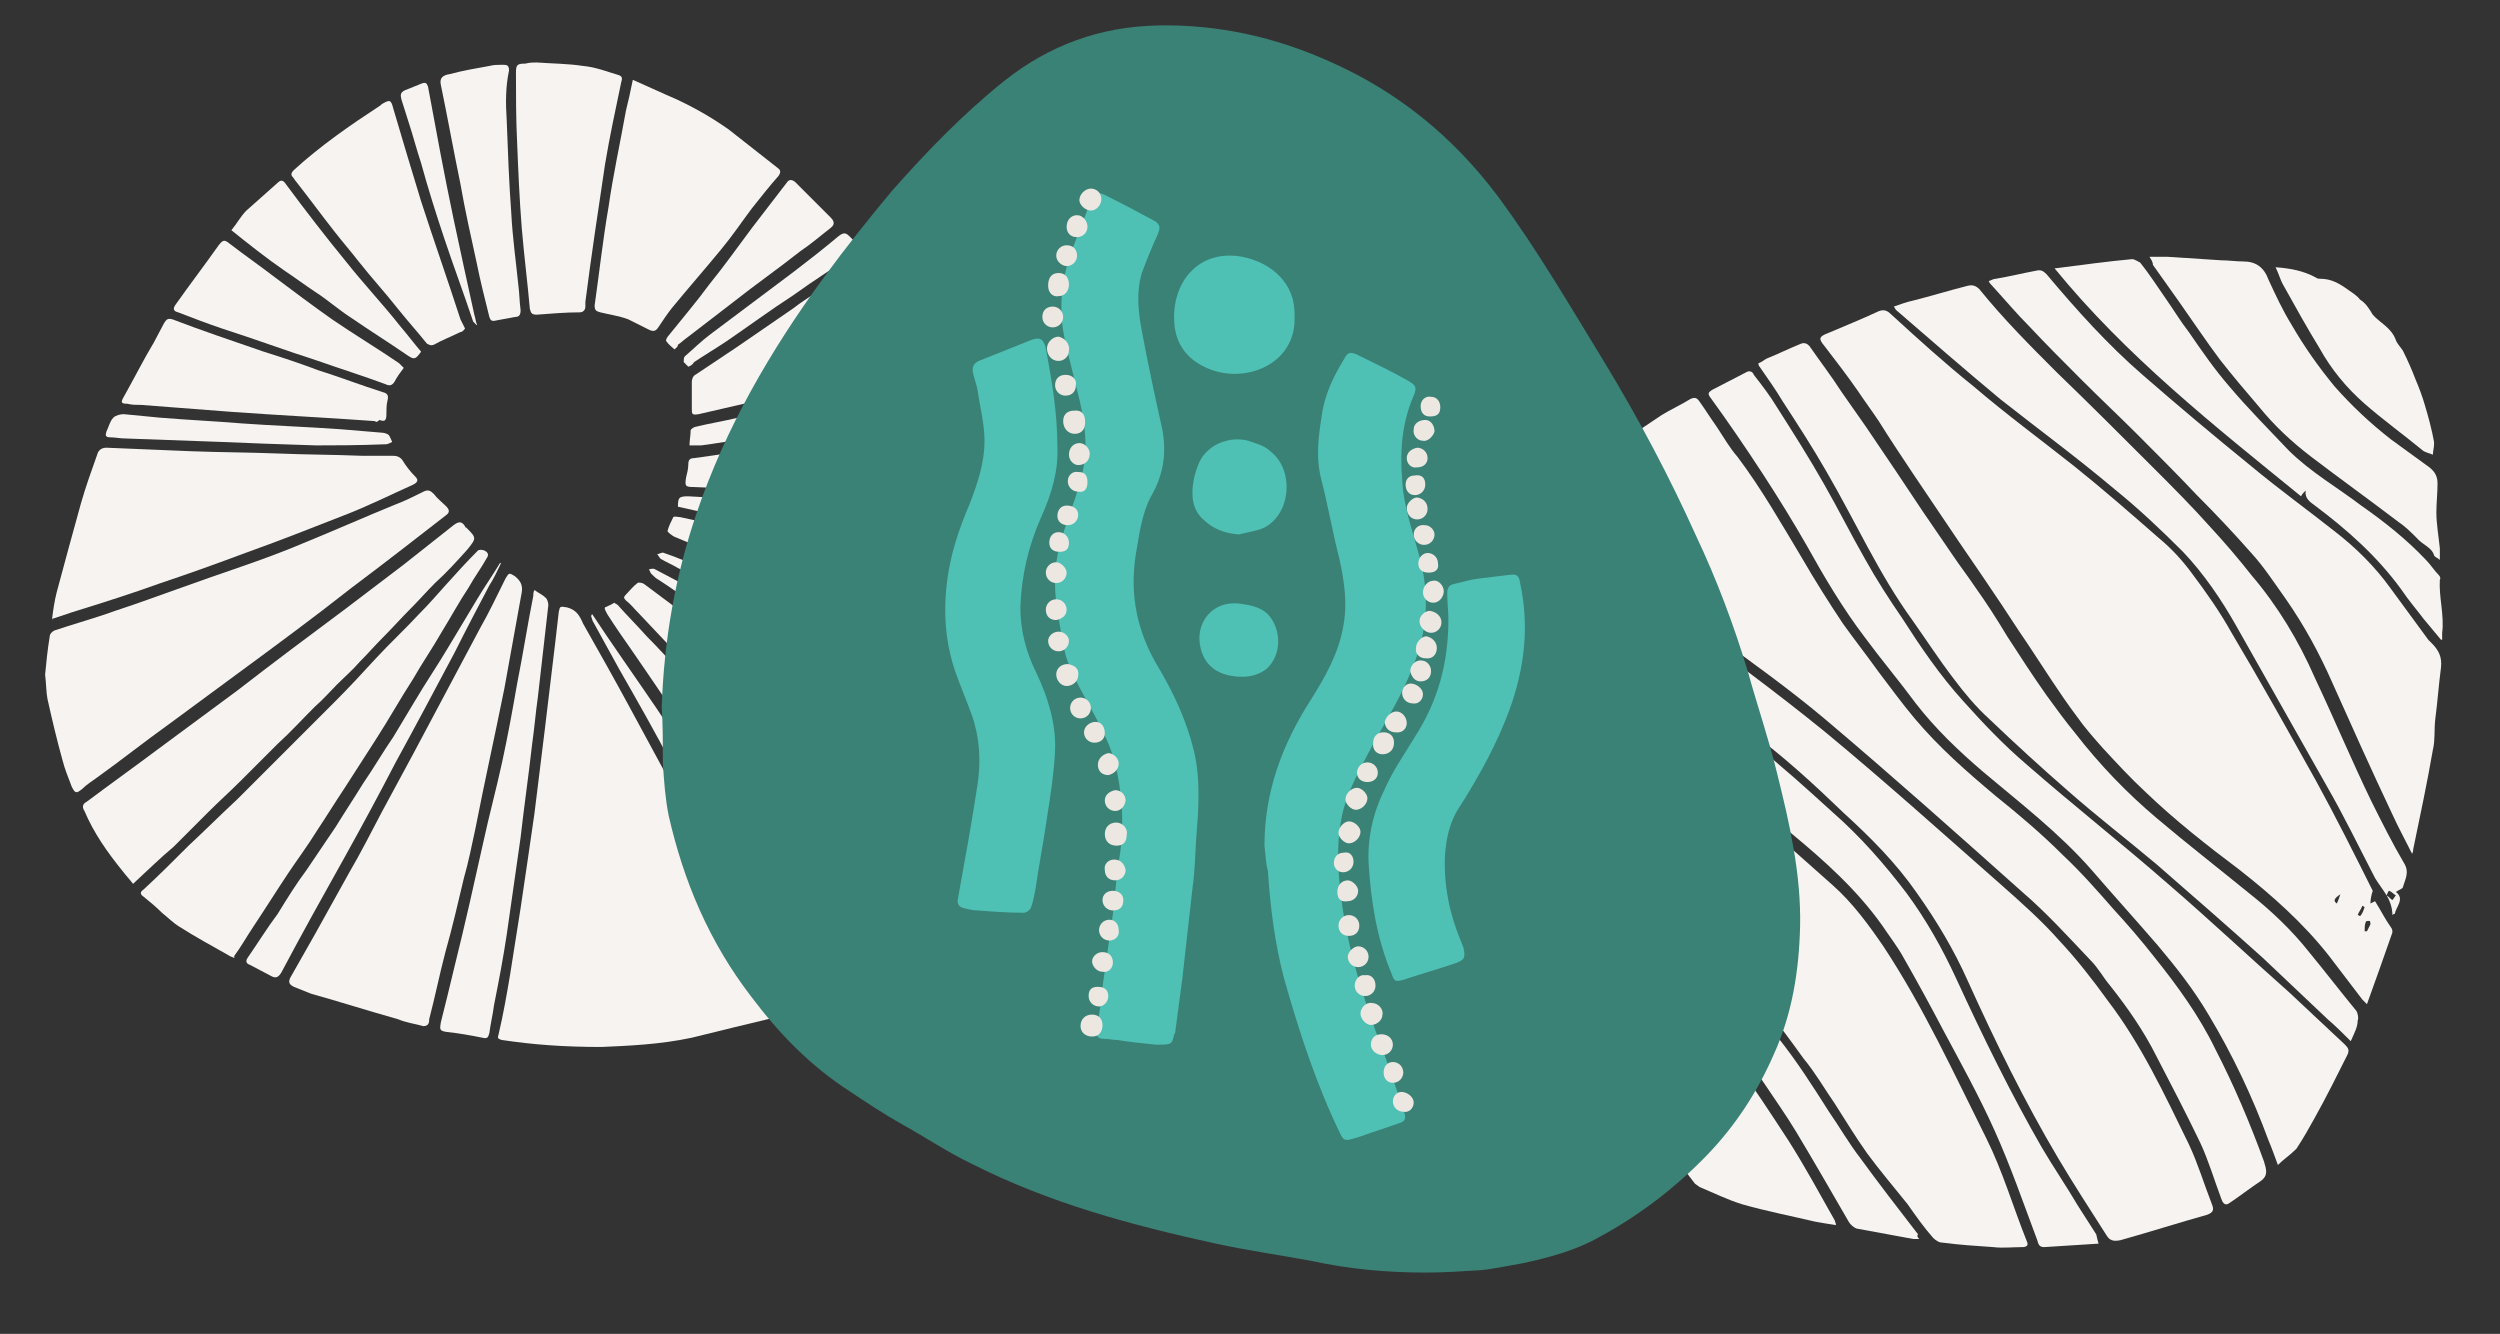
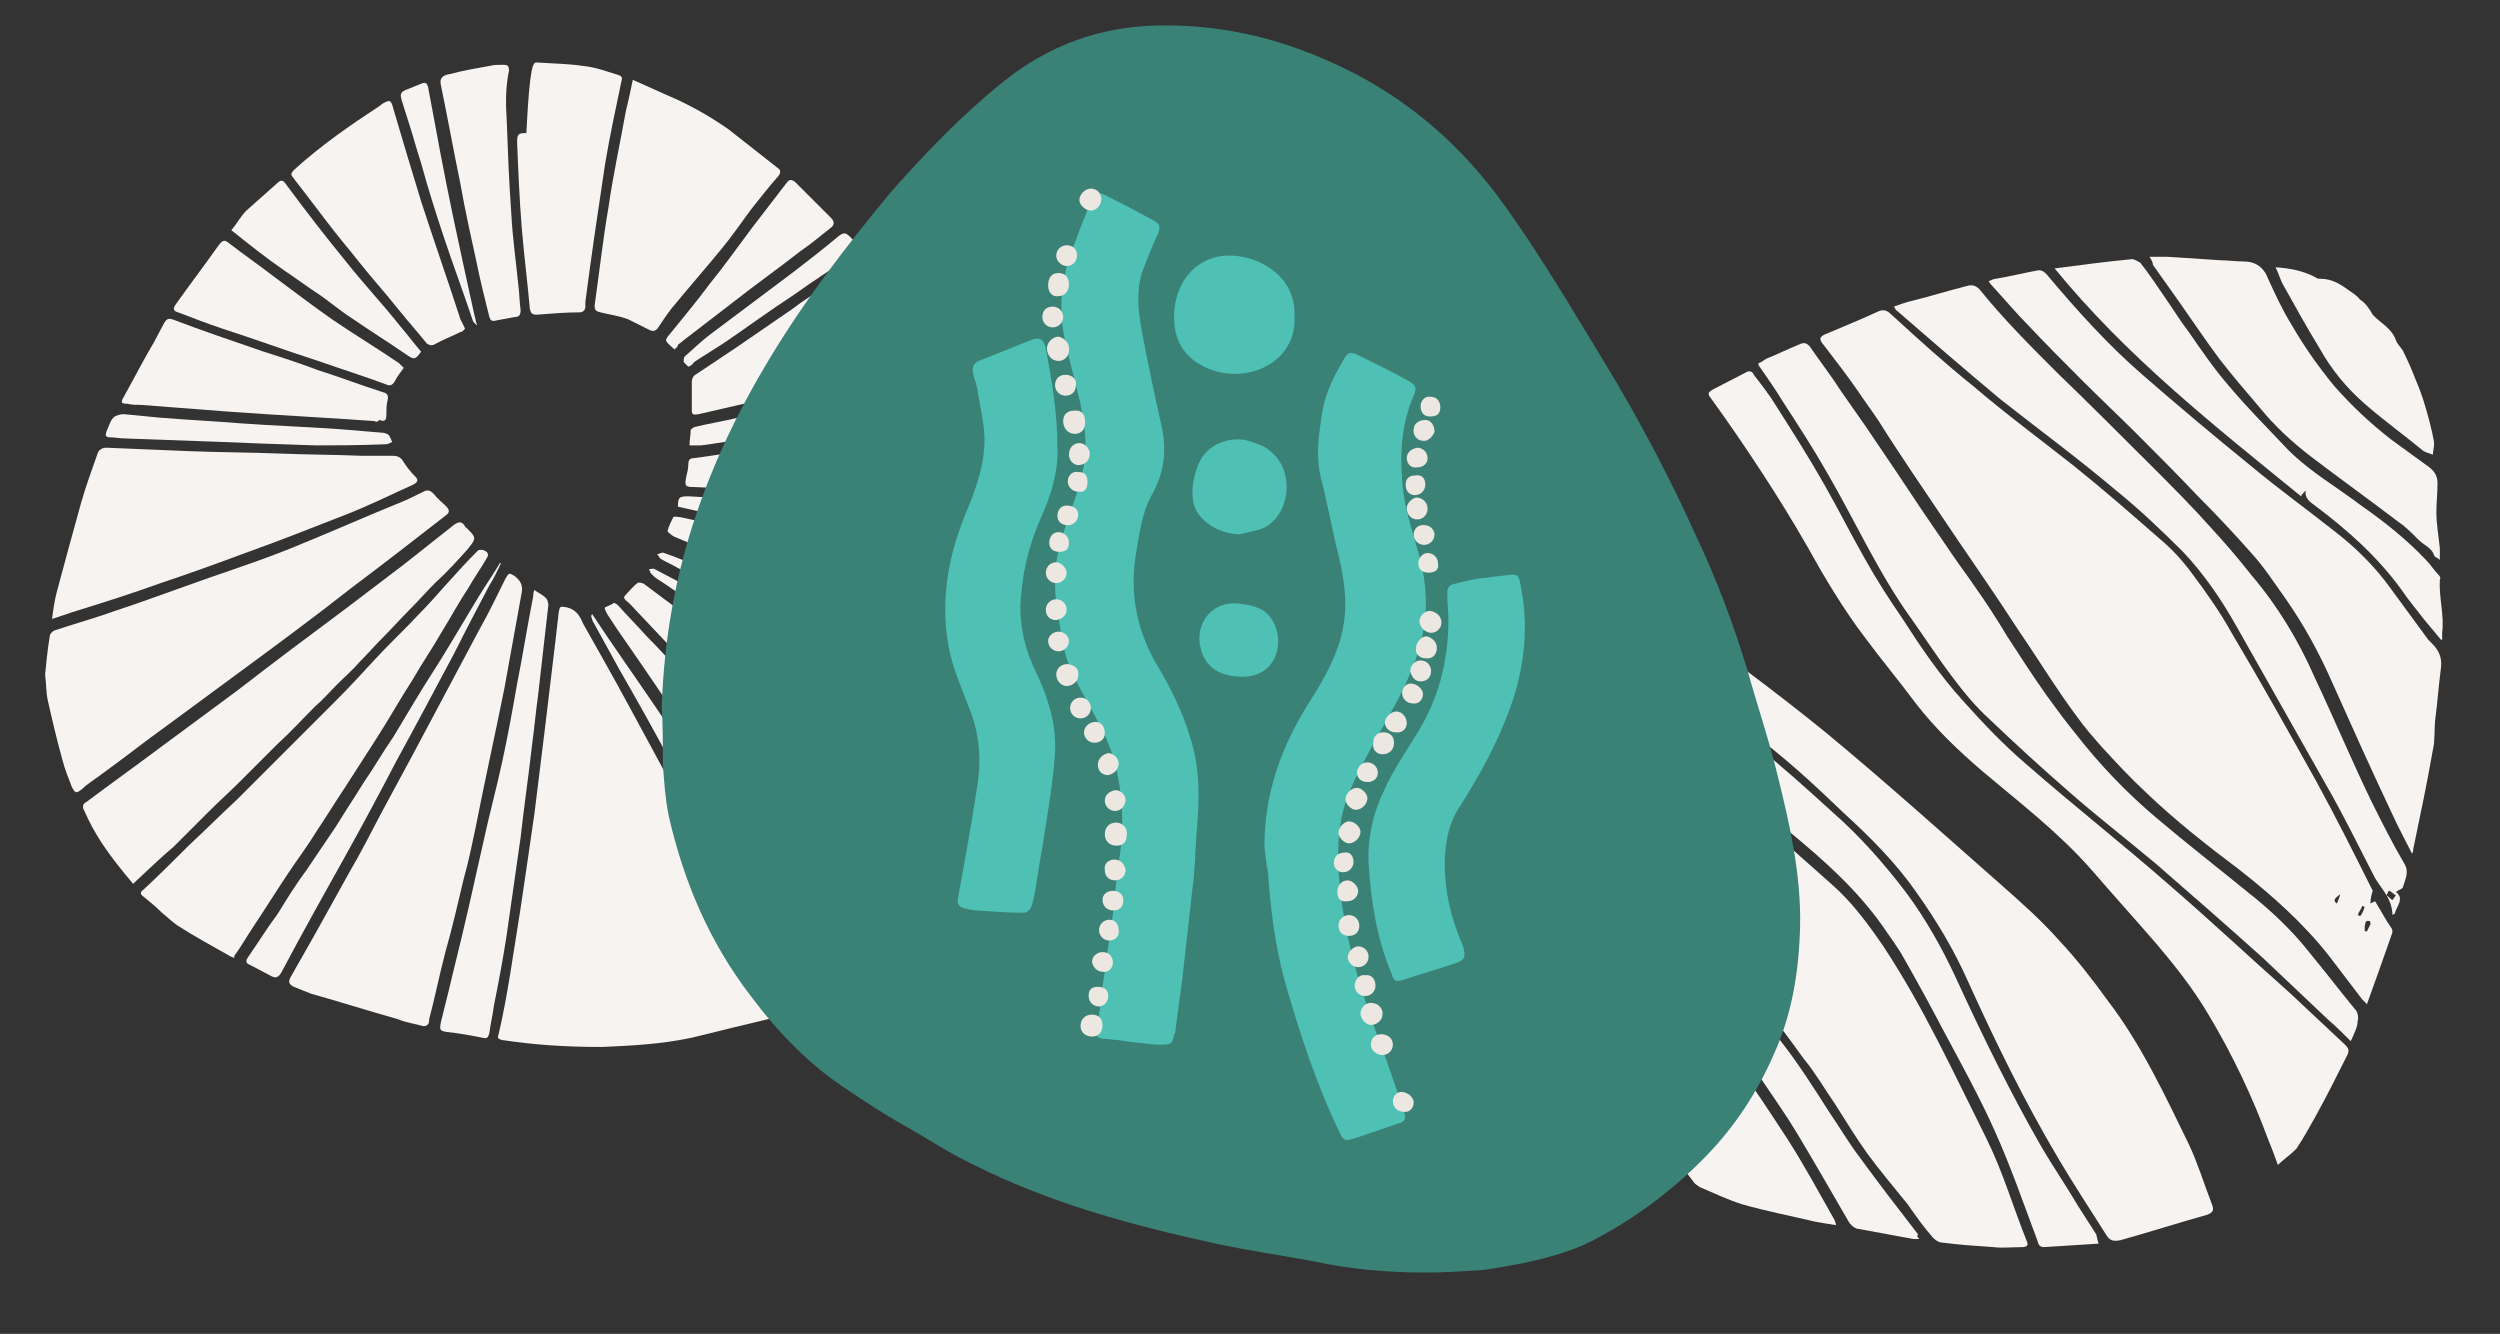
<svg xmlns="http://www.w3.org/2000/svg" version="1.1" id="Layer_1" x="0px" y="0px" viewBox="0 0 216.1 115.3" style="enable-background:new 0 0 216.1 115.3;" xml:space="preserve">
  <rect x="0" y="0" width="216.1" height="115.3" fill="#333333" stroke="none" />
  <style type="text/css">
	.st0{fill:#F6F3F0;}
	.st1{fill:#3A8176;}
	.st2{fill:#4EC0B4;}
	.st3{fill:#ECE7E0;}
</style>
  <g>
    <path class="st0" d="M204.9,78.1c0,0,0.2-0.1,0.4-0.2c0.5,0.8,0.9,1.6,1.4,2.3c0.1,0.1,0.1,0.3,0.1,0.4c-0.7,2-1.4,4-2.2,6.2   c-0.2-0.2-0.3-0.3-0.4-0.4c-1-1.3-1.9-2.5-2.9-3.8c-2.2-2.8-4.9-5.2-7.7-7.4c-2.8-2.1-5.6-4.3-8.1-6.7c-1.3-1.2-2.5-2.5-3.7-3.8   c-0.8-0.9-1.6-1.8-2.3-2.8c-1.5-2-2.8-4.1-4.2-6.2c-1.1-1.6-2.1-3.2-3.2-4.8c-1.2-1.8-2.4-3.5-3.6-5.3c-1-1.5-2.1-3.1-3.1-4.6   c-1-1.5-2-3-3-4.6c-0.6-0.9-1.2-1.7-1.8-2.6c-0.9-1.3-1.9-2.6-2.9-3.9c-0.5-0.6-0.5-0.8,0.3-1.1c1.4-0.6,2.9-1.2,4.4-1.9   c0.5-0.2,0.8,0,1.1,0.3c2.3,2.1,4.6,4.2,7.1,6.2c2.8,2.4,5.8,4.6,8.7,6.9c2.5,2,4.9,4.1,7.3,6.2c1.1,0.9,2.1,2,2.9,3.1   c1.2,1.6,2.4,3.3,3.4,5.1c2.5,4.2,4.9,8.5,7.3,12.8c1.7,3.1,3.3,6.3,4.9,9.5C205,77.3,204.9,77.7,204.9,78.1z M204.4,80.5   c0.1,0,0.1,0,0.2,0c0.1-0.2,0.2-0.4,0.3-0.6c0-0.1,0-0.3-0.1-0.3c-0.1,0-0.3,0-0.3,0.1C204.4,79.9,204.4,80.2,204.4,80.5z    M204.4,78.4c-0.1,0-0.1-0.1-0.2-0.1c-0.1,0.3-0.3,0.5-0.4,0.8c0.1,0,0.2,0.1,0.2,0.1C204.2,79,204.3,78.7,204.4,78.4z M202.3,77.3   c-0.6,0.4-0.6,0.6-0.3,0.8C202.1,77.9,202.2,77.6,202.3,77.3z" />
    <path class="st0" d="M164.9,104.1c-1.2-1.5-2.4-2.9-3.5-4.4c-1-1.4-1.9-2.9-2.8-4.3c-0.9-1.3-1.7-2.7-2.7-3.9   c-1.3-1.8-2.6-3.6-4-5.2c-1.6-1.9-3.3-3.7-4.9-5.5c-3.2-3.6-6.9-6.8-10.4-10.1c-1.7-1.6-3.3-3.3-4.7-5.2c-1.2-1.7-2.4-3.4-3.6-5.1   c-1.1-1.6-2.1-3.1-3.2-4.7c-0.3-0.4-0.6-0.8-0.9-1.3c-0.1-0.2-0.1-0.4-0.1-0.6c0.5-0.8,1-1.7,1.5-2.5c0.2-0.3,0.4-0.3,0.7-0.1   c2.5,1.9,4.9,3.8,7.5,5.6c5,3.4,9.9,6.9,14.5,10.8c3.4,2.9,6.7,5.9,10.1,8.9c1.7,1.5,3.1,3.4,4.4,5.3c3.5,5.3,6.1,11,8.9,16.6   c1.4,2.8,2.3,5.9,3.5,8.9c0.2,0.4-0.1,0.5-0.4,0.5c-0.8,0-1.7,0.1-2.5,0c-1.5-0.1-3-0.2-4.5-0.4c-0.2,0-0.5-0.2-0.7-0.4   C166.3,106.1,165.6,105.1,164.9,104.1C164.8,104.1,164.8,104.1,164.9,104.1z" />
-     <path class="st0" d="M134.5,42c3-2,6.1-4.1,9.1-6.1c0.8-0.5,1.7-0.9,2.5-1.4c0.4-0.2,0.6-0.1,0.8,0.2c0.5,0.7,1,1.5,1.5,2.2   c0.6,0.9,1.1,1.8,1.8,2.6c2.1,2.8,3.8,5.8,5.6,8.8c1.1,1.9,2.3,3.8,3.5,5.6c1,1.4,2.1,2.8,3.1,4.2c1,1.3,2,2.7,3.1,4   c2.1,2.5,4.5,4.6,7,6.7c2,1.6,4,3.3,5.8,5.1c1.6,1.5,3,3.1,4.4,4.7c1.2,1.3,2.4,2.7,3.5,4.1c2,2.5,3.9,5.1,5.3,8   c1.6,3.1,3,6.4,4.2,9.7c0.2,0.7,0.4,1.2-0.3,1.7c-0.9,0.6-1.8,1.3-2.7,1.9c-0.4,0.3-0.6-0.1-0.7-0.4c-0.6-1.6-1.1-3.3-1.8-4.8   c-1.2-2.5-2.5-5-3.8-7.5c-1.1-2.2-2.5-4.2-4-6.1c-0.6-0.7-1-1.5-1.7-2.2c-1.9-2-3.8-4.1-5.9-5.9c-5.6-5-11.2-10-17-14.9   c-3.2-2.7-6.6-5.1-10-7.6c-4.5-3.3-9-6.4-13.5-9.7c-0.4-0.3-0.8-0.6-1.2-1c-0.2-0.2-0.3-0.4,0-0.6c0.5-0.4,0.9-0.8,1.3-1.2   C134.6,42.1,134.5,42,134.5,42z" />
    <path class="st0" d="M128.2,47.8c0.6-0.7,1.2-1.3,1.8-1.8c0.6-0.5,1.2-1,1.8-1.4c0.3-0.2,0.5-0.3,0.8,0c3.7,3.2,7.9,5.7,11.9,8.6   c4.5,3.3,9,6.6,13.3,10.1c5.2,4.3,10.2,8.8,15.2,13.2c1.7,1.5,3.5,3.1,5,4.8c1.5,1.6,2.9,3.4,4.2,5.2c2.9,3.8,4.9,8.1,7,12.4   c0.8,1.7,1.3,3.4,2,5.2c0.2,0.5,0.1,0.7-0.4,0.9c-2.5,0.7-5,1.5-7.5,2.2c-0.5,0.1-0.9,0.1-1.2-0.4c-1.4-2.2-2.9-4.5-4.2-6.7   c-2.9-4.9-5.4-10-7.8-15.3c-1.2-2.7-2.7-5.2-4.4-7.6c-1.8-2.6-4-4.8-6.3-6.9c-2.6-2.5-5.3-5-8.2-7.1c-3-2.2-6-4.3-9.1-6.4   c-3.5-2.3-7-4.6-10.5-6.8C130.5,49.1,129.4,48.5,128.2,47.8z" />
    <path class="st0" d="M196.9,100.7c-0.3-0.8-0.5-1.4-0.8-2.1c-1.4-3.8-3.1-7.4-5.2-10.9c-1.3-2.2-2.8-4.1-4.4-6   c-1.9-2.2-3.8-4.3-5.7-6.5c-2.8-3.2-6.2-5.8-9.4-8.5c-2.1-1.8-4.1-3.7-5.8-5.9c-1.4-1.9-3-3.8-4.4-5.7c-1.9-2.5-3.5-5.2-5-7.9   c-1.2-2.1-2.5-4.2-3.8-6.2c-1.5-2.3-3-4.5-4.6-6.7c-0.2-0.3-0.1-0.4,0.2-0.6c1-0.5,1.9-1,2.9-1.5c0.3-0.2,0.6-0.1,0.7,0.2   c0.7,0.9,1.4,1.8,2,2.8c1.4,2.2,2.8,4.4,4.1,6.7c1.2,2.1,2.3,4.3,3.5,6.4c1,1.8,2.1,3.5,3.2,5.1c1.6,2.5,3.3,5,5.3,7.2   c1.7,1.9,3.5,3.8,5.5,5.5c4,3.5,8.2,6.8,12.2,10.3c3.6,3.1,7,6.3,10.5,9.4c1.6,1.5,3.2,3,4.8,4.5c0.3,0.3,0.4,0.5,0.2,0.9   c-0.9,1.8-1.8,3.6-2.8,5.4c-0.5,0.9-1,1.8-1.6,2.7C197.9,99.9,197.4,100.2,196.9,100.7z" />
    <path class="st0" d="M208.5,73.8c-0.6-1.2-1.2-2.3-1.7-3.4c-1.8-3.8-3.5-7.6-5.2-11.4c-1.1-2.5-2.4-4.9-4-7.2c-1-1.4-1.9-2.8-3-4   c-1.5-1.7-3.1-3.4-4.7-5c-1.7-1.8-3.5-3.6-5.2-5.3c-1.5-1.5-3.1-3-4.7-4.6c-1.6-1.6-3.1-3.1-4.6-4.7c-1.1-1.1-2.1-2.3-3.2-3.5   c-0.1-0.1-0.2-0.2-0.3-0.4c0.3-0.1,0.4-0.2,0.6-0.2c1.2-0.2,2.4-0.5,3.5-0.7c0.4-0.1,0.6,0,0.9,0.3c2.6,3.1,5.3,6.1,8.3,8.7   c3.1,2.7,6.2,5.3,9.4,7.9c2.4,2,4.9,3.8,7.3,5.7c1.8,1.4,3.4,3,4.7,4.8c1.1,1.5,2.2,3,3.3,4.5c0.1,0.1,0.2,0.2,0.3,0.3   c0.6,0.6,0.9,1.2,0.8,2.1c-0.2,1.5-0.3,3-0.5,4.5c-0.1,0.9,0,1.8-0.2,2.6c-0.5,2.9-1.1,5.7-1.7,8.6   C208.6,73.5,208.6,73.6,208.5,73.8z" />
    <path class="st0" d="M203.2,90c-0.7-0.7-1.3-1.3-2-1.9c-1.9-1.8-3.7-3.5-5.6-5.3c-3-2.7-6.1-5.4-9.2-8.1c-2.5-2.1-5.1-4.1-7.6-6.3   c-2.3-2-4.6-4.1-6.9-6.3c-1.1-1-2.1-2.2-3-3.4c-1.3-1.7-2.4-3.4-3.6-5.1c-2.9-4-4.9-8.5-7.4-12.8c-1.2-2.1-2.5-4.1-3.8-6.1   c-0.6-1-1.3-2-2-3c-0.1-0.1-0.1-0.2-0.1-0.3c0.3-0.1,0.5-0.3,0.7-0.4c1-0.4,2-0.9,3-1.3c0.3-0.1,0.5,0,0.7,0.2   c0.9,1.3,1.9,2.6,2.8,4c0.7,1,1.4,2,2.1,3c0.8,1.2,1.7,2.5,2.5,3.7c0.8,1.2,1.6,2.4,2.4,3.6c0.9,1.3,1.7,2.5,2.6,3.8   c0.6,0.9,1.3,1.8,1.9,2.7c1,1.4,1.9,2.8,2.8,4.3c1.1,1.7,2.2,3.4,3.4,5.1c0.8,1.1,1.6,2.2,2.5,3.3c2.1,2.7,4.4,5.1,7,7.3   c2.6,2.2,5.3,4.3,8,6.5c1.9,1.5,3.7,3.2,5.2,5.1c1.4,1.7,2.7,3.4,4.1,5.1c0.1,0.2,0.2,0.6,0.1,0.8C203.8,88.8,203.5,89.3,203.2,90z   " />
    <path class="st0" d="M120.7,65.7c0.8,0.6,1.5,1.1,2.3,1.7c2.5,1.9,5.1,3.8,7.5,5.7c2.9,2.3,5.8,4.5,8.6,6.9   c1.7,1.5,3.3,3.1,4.8,4.7c2.2,2.2,4.2,4.6,6.1,7.1c1.6,2.2,3.1,4.5,4.6,6.8c1.4,2.2,2.7,4.6,4,6.9c0,0.1,0.1,0.2,0.1,0.4   c-0.7-0.1-1.2-0.2-1.8-0.3c-2.1-0.5-4.2-0.9-6.3-1.5c-1.3-0.4-2.5-1-3.7-1.5c-0.1-0.1-0.3-0.2-0.4-0.3c-0.9-1.2-1.9-2.4-2.8-3.6   c-0.5-0.7-1-1.3-1.5-2.1c-1.4-2.2-2.9-4.5-4.3-6.7c-1.3-2.1-2.6-4.2-3.9-6.2c-1.4-2.2-3.2-3.9-5.1-5.6c-2.5-2.3-5.1-4.5-7.7-6.7   c-0.2-0.1-0.4-0.4-0.4-0.6c-0.1-1.5-0.2-3.1-0.2-4.6C120.6,66,120.7,65.9,120.7,65.7z" />
    <path class="st0" d="M165.9,107.1c-0.2,0-0.4,0-0.5,0c-1.6-0.3-3.3-0.6-4.9-0.9c-0.3-0.1-0.6-0.4-0.7-0.6c-1.5-2.6-3-5.2-4.5-7.7   c-0.9-1.5-1.9-2.9-2.9-4.4c-0.8-1.2-1.7-2.4-2.6-3.5c-1.1-1.4-2.2-2.7-3.4-4c-0.8-0.9-1.5-1.7-2.3-2.5c-2.1-2-4.1-4.1-6.3-5.9   c-4.7-3.8-9.5-7.4-14.3-11.1c-0.8-0.6-1.5-1.2-2.3-1.7c-0.3-0.2-0.4-0.4-0.4-0.8c0.1-2.2,0.6-4.3,1.5-6.4c0.4-0.9,0.8-1.8,1.3-2.8   c0.4,0.6,0.8,1.1,1.1,1.6c1.1,1.6,2.1,3.2,3.2,4.7c1.4,2,2.8,4,4.3,5.9c0.8,1,1.6,2,2.6,2.8c2.9,2.8,5.9,5.6,8.9,8.5   c1.5,1.5,3,3.1,4.4,4.7c1.9,2.2,3.8,4.4,5.6,6.7c1.6,2,3,4.2,4.4,6.4c0.9,1.3,1.7,2.7,2.7,4c1.6,2.2,3.3,4.4,5,6.6   C165.7,106.8,165.7,106.9,165.9,107.1z" />
    <path class="st0" d="M206.3,77.4c-0.3-0.5-0.7-1-1-1.5c-1.4-2.7-2.7-5.4-4.2-8c-2.6-4.6-5.2-9.2-7.8-13.8c-1.3-2.3-2.8-4.5-4.6-6.4   c-1.9-1.9-3.8-3.7-5.9-5.4c-3.2-2.7-6.6-5.2-9.9-7.8c-3-2.5-6-5.1-9-7.7c-0.1-0.1-0.1-0.2-0.2-0.3c0.6-0.2,1.1-0.4,1.6-0.5   c1.6-0.4,3.2-0.9,4.8-1.3c0.4-0.1,0.7,0,1,0.3c2.1,2.6,4.4,4.9,6.7,7.2c2.8,2.7,5.6,5.5,8.3,8.2c1.7,1.7,3.4,3.4,5,5.2   c1.2,1.3,2.4,2.7,3.5,4.1c2.3,2.7,4.1,5.7,5.5,8.9c1.7,3.6,3.2,7.2,4.9,10.7c0.9,1.8,1.8,3.6,2.8,5.3c0.5,0.8,0.1,1.4-0.1,2.1   c0,0.1-0.3,0.2-0.6,0.4c0.8,0.6,0,1.3-0.1,1.9c-0.1,0-0.1,0-0.2,0.1C206.8,78.5,206.6,77.9,206.3,77.4c0.2,0.1,0.3,0.3,0.5,0.4   c0.1-0.1,0.2-0.3,0.3-0.4c-0.2-0.1-0.3-0.3-0.6-0.4C206.4,77.1,206.4,77.2,206.3,77.4z" />
    <path class="st0" d="M181.4,107.5c-1.6,0.1-3.2,0.2-4.7,0.3c-0.4,0-0.5-0.2-0.6-0.6c-1.2-3.2-2.3-6.4-3.7-9.5   c-1.3-2.9-2.9-5.8-4.4-8.6c-1.1-2.1-2.3-4.3-3.5-6.4c-0.5-0.9-1.2-1.8-1.8-2.7c-2.2-3.1-5-5.6-7.9-8c-2.7-2.4-5.5-4.8-8.3-7.1   c-3.3-2.7-6.7-5.2-10.2-7.6c-3.2-2.1-6.4-4.3-9.3-6.8c-0.6-0.5-0.6-0.5-0.1-1.1c0.8-1,0.9-1.1,2-0.4c5.2,3.4,10.4,6.8,15.5,10.2   c2.5,1.6,4.9,3.3,7.2,5.1c2.4,1.9,4.6,3.9,6.8,5.9c2.4,2.1,4.5,4.5,6.4,7c1.7,2.3,3.1,4.8,4.3,7.4c2.3,5,4.7,9.9,7.4,14.6   c1,1.7,2.1,3.3,3.1,5c0.5,0.8,1.1,1.7,1.6,2.5C181.3,107.1,181.3,107.2,181.4,107.5z" />
    <path class="st0" d="M185.8,22.2c0.7,0,1.1,0,1.6,0c1.5,0.1,3.1,0.2,4.6,0.3c0.6,0,1.3,0.1,1.9,0.1c1.1,0,1.8,0.5,2.2,1.6   c0.6,1.3,1.2,2.6,2,3.9c1.1,1.9,2.3,3.6,3.7,5.3c1.5,1.7,3.1,3.2,4.9,4.6c1.1,0.8,2.2,1.6,3.3,2.4c0.5,0.4,0.7,0.8,0.7,1.4   c0,0.8-0.1,1.7-0.1,2.5c0,1,0.2,2.1,0.3,3.1c0,0.3,0,0.6,0,1c-0.2-0.2-0.4-0.2-0.5-0.4c-0.2-0.7-1-0.9-1.5-1.5   c-0.5-0.5-1-1-1.6-1.4c-2.5-1.9-5-3.7-7.5-5.6c-1.7-1.3-3.2-2.7-4.5-4.3c-1.2-1.4-2.3-2.7-3.4-4.1c-1.2-1.6-2.4-3.4-3.6-5.1   c-0.7-1-1.5-2.1-2.2-3.1C186.1,22.7,186,22.5,185.8,22.2z" />
    <path class="st0" d="M177.6,23.2c2.4-0.3,4.5-0.6,6.7-0.8c0.2,0,0.5,0.2,0.7,0.3c0.8,1,1.5,2.1,2.2,3.1c0.7,1,1.3,2,2,2.9   c1.1,1.6,2.2,3.2,3.5,4.7c1.6,1.9,3.4,3.7,5.1,5.5c1.9,1.9,4.2,3.2,6.3,4.8c2,1.4,3.9,2.9,5.6,4.7c0.4,0.4,0.7,0.9,1.1,1.3   c0.1,0.1,0.2,0.3,0.1,0.4c-0.1,1.5,0.4,3.1,0.2,4.6c0,0.2,0,0.4,0,0.6c0,0-0.1,0-0.1,0c-0.5-0.6-1-1.2-1.5-1.8   c-0.6-0.8-1.3-1.6-1.9-2.5c-2.1-2.9-4.7-5.2-7.5-7.3c-0.4-0.3-0.9-0.6-0.8-1.3c-0.2,0.2-0.3,0.3-0.4,0.5   C191.4,36.8,183.8,30.8,177.6,23.2z" />
    <path class="st0" d="M144.5,101.2c-3-1.1-5.4-2.8-7.6-4.8c-1.8-1.7-3.7-3.3-5.5-5c-0.2-0.2-0.4-0.4-0.5-0.6   c-0.9-1.1-1.8-2.1-2.7-3.2c-0.9-1.3-1.8-2.6-2.6-3.9c-1.7-2.8-3.1-5.7-3.9-8.8c-0.2-0.8-0.4-1.6-0.5-2.5c0.2,0.1,0.4,0.3,0.6,0.4   c2.8,2.5,5.7,5,8.5,7.6c1.5,1.4,2.7,3,3.7,4.7c1.9,3.2,3.9,6.5,5.9,9.6c1.2,1.8,2.5,3.5,3.8,5.3C144,100.3,144.2,100.7,144.5,101.2   z" />
    <path class="st0" d="M205.1,27.2c0.6,0.7,1.6,1.1,2,2.2c0.1,0.3,0.4,0.6,0.6,0.9c0.4,0.8,0.8,1.7,1.1,2.5c0.3,0.7,0.6,1.5,0.8,2.2   c0.3,1,0.6,2.1,0.8,3.2c0,0.1,0,0.1,0,0.2c0,0.3-0.1,0.6-0.1,0.9c-0.3-0.1-0.6-0.2-0.8-0.3c-1.7-1.4-3.5-2.7-5.1-4.1   c-1.6-1.4-2.9-3-3.9-4.8c-1.1-1.8-2.1-3.6-3.1-5.4c-0.3-0.5-0.4-1-0.7-1.6c1.3,0.1,2.4,0.3,3.5,0.9c0.1,0.1,0.3,0.1,0.4,0.1   c0.9,0,1.6,0.4,2.3,0.9c0.4,0.3,0.8,0.5,1.1,0.9C204.5,26.2,204.8,26.7,205.1,27.2z" />
  </g>
  <g>
    <path class="st0" d="M52,90.5c-3.3,0-5.9-0.2-8.6-0.6c-0.4-0.1-0.4-0.2-0.3-0.5c0.4-1.7,0.7-3.4,1-5.2c0.3-1.9,0.6-3.8,0.9-5.7   c0.4-2.7,0.8-5.4,1.2-8.2c0.3-2.4,0.6-4.9,0.9-7.3c0.3-2.5,0.6-5,0.9-7.5c0.1-0.9,0.2-1.7,0.3-2.6c0.1-0.5,0.1-0.5,0.7-0.4   c0.8,0.2,1.1,0.7,1.4,1.4c1.3,2.3,2.6,4.6,3.9,7c1.3,2.4,2.6,4.8,3.9,7.2c1.3,2.5,2.6,5,3.9,7.5c1,2,1.9,4,2.9,5.9   c0.9,1.7,1.8,3.4,2.7,5.1c0.5,1,0.5,1-0.5,1.3c-2.5,0.6-5,1.2-7.4,1.8C57,90.3,54.2,90.4,52,90.5z" />
    <path class="st0" d="M3.9,58.3c0.1-1,0.2-2.1,0.4-3.3c0-0.2,0.2-0.4,0.4-0.5c1.5-0.5,2.9-0.9,4.4-1.4c1.1-0.4,2.1-0.7,3.2-1.1   c2-0.7,3.9-1.4,5.9-2.1c2.6-0.9,5.3-1.8,7.9-2.9c2.7-1.1,5.4-2.3,8.1-3.4c0.8-0.3,1.6-0.7,2.4-1.1c0.4-0.2,0.6-0.1,0.9,0.2   c0.3,0.4,0.7,0.7,1,1c0.2,0.2,0.5,0.5,0.1,0.8c-2.7,2.1-5.4,4.2-8.2,6.3c-3.3,2.6-6.7,5.1-10.1,7.6c-1.9,1.4-3.8,2.8-5.7,4.2   c-2.1,1.5-4.1,3.1-6.2,4.6c-0.4,0.3-0.9,0.6-1.3,1c-0.5,0.4-0.6,0.4-0.9-0.2c-0.3-0.8-0.6-1.5-0.8-2.3c-0.5-1.8-0.9-3.5-1.3-5.3   C4,59.9,4,59.2,3.9,58.3z" />
    <path class="st0" d="M36.6,88.7c-0.7-0.2-1.5-0.3-2.2-0.6c-2.5-0.7-5-1.5-7.5-2.2c-0.5-0.2-1-0.4-1.5-0.6c-0.4-0.2-0.5-0.4-0.3-0.8   c0.7-1.2,1.4-2.5,2.1-3.7c1-1.8,2-3.6,3-5.4c1-1.7,1.9-3.5,2.8-5.2c0.9-1.7,1.8-3.3,2.7-5c1.9-3.6,3.9-7.3,5.8-10.9   c0.8-1.4,1.5-2.9,2.2-4.3c0.3-0.5,0.3-0.5,0.8-0.2c0.5,0.4,0.7,0.8,0.6,1.4c-0.5,2.8-1,5.5-1.5,8.3c-0.8,4-1.7,8-2.5,12.1   c-0.3,1.4-0.6,2.9-1,4.3c-0.5,2.1-1,4.3-1.6,6.4c-0.5,1.9-0.9,3.9-1.4,5.8C37.1,88.3,37.1,88.7,36.6,88.7z" />
    <path class="st0" d="M79.8,81.6c-0.1-0.1-0.2-0.2-0.3-0.2c-0.8-1-1.7-2-2.5-3c-2-2.4-4-4.9-6-7.3c-1.6-1.9-3.2-3.9-4.8-5.8   c-1.9-2.3-3.9-4.6-5.9-6.9c-1.7-1.8-3.4-3.6-5.1-5.4c-0.4-0.4-0.7-0.8-1.1-1.1c-0.2-0.2-0.2-0.3,0-0.5c0.3-0.3,0.6-0.7,1-1   c0.1-0.1,0.5,0,0.6,0.1c1.6,1.2,3.2,2.4,4.9,3.6c1.6,1.2,3.3,2.3,4.9,3.5c1.4,0.9,2.7,1.9,4.1,2.8c0.9,0.6,1.7,1.2,2.6,1.8   c1.3,0.9,2.5,1.7,3.8,2.6c1.3,0.9,2.6,1.8,3.8,2.7c0.9,0.6,1.8,1.2,2.6,1.8c0.6,0.4,1.2,0.8,1.8,1.3c0.9,0.6,1.8,1.3,2.7,1.9   c0.7,0.4,1.3,0.9,2,1.3c0.3,0.2,0.2,0.4,0,0.7c-1.2,1.1-2.4,2.2-3.6,3.3c-1.7,1.3-3.4,2.5-5.1,3.8C80.2,81.4,80,81.5,79.8,81.6z" />
    <path class="st0" d="M4.5,53.5c0.1-0.8,0.2-1.5,0.4-2.3c0.7-2.6,1.4-5.2,2.1-7.7c0.4-1.4,0.9-2.8,1.4-4.2c0.1-0.4,0.4-0.6,0.8-0.6   c2.4,0.1,4.8,0.2,7.2,0.3c2.5,0.1,5.1,0.1,7.6,0.2c2.4,0.1,4.9,0.1,7.3,0.2c0.9,0,1.8,0,2.7,0c0.3,0,0.6,0.1,0.8,0.4   c0.3,0.5,0.7,1,1.1,1.4c0.3,0.3,0.2,0.5-0.2,0.7c-2,0.9-4,1.9-6.1,2.7c-2.8,1.1-5.6,2.2-8.4,3.2c-2.4,0.9-4.9,1.8-7.3,2.6   c-2.5,0.9-5,1.7-7.6,2.5c-0.6,0.2-1.2,0.4-1.8,0.6C4.6,53.6,4.5,53.6,4.5,53.5z" />
    <path class="st0" d="M20.2,82.8c-0.1-0.1-0.3-0.1-0.4-0.2c-1.4-0.8-2.9-1.6-4.3-2.5c-0.5-0.3-1-0.8-1.5-1.2c-0.5-0.5-1.1-1-1.6-1.4   c-0.3-0.2-0.3-0.4,0-0.6c1.3-1.2,2.6-2.5,3.9-3.8c1.4-1.3,2.8-2.7,4.2-4c1.7-1.7,3.4-3.4,5.1-5.1c1.1-1.1,2.3-2.3,3.4-3.4   c1.2-1.2,2.4-2.5,3.5-3.7c1.2-1.3,2.5-2.5,3.7-3.8c0.8-0.8,1.5-1.6,2.3-2.5c0.9-1,1.8-2,2.8-3c0.1-0.1,0.4-0.1,0.6,0   c0.2,0.1,0.4,0.3,0.2,0.6c-0.5,0.9-1.1,1.7-1.6,2.6c-0.8,1.2-1.5,2.5-2.3,3.8c-0.8,1.4-1.7,2.7-2.5,4.1c-1.1,1.7-2.1,3.5-3.2,5.2   c-0.9,1.4-1.8,2.8-2.7,4.2c-0.8,1.2-1.6,2.5-2.4,3.7c-0.8,1.3-1.7,2.5-2.5,3.7c-1,1.5-2,3.1-3,4.6c-0.6,0.9-1.1,1.8-1.7,2.6   C20.4,82.7,20.3,82.7,20.2,82.8z" />
    <path class="st0" d="M11.5,76.4c-0.3-0.4-0.6-0.7-0.9-1.1c-1.3-1.6-2.5-3.3-3.3-5.2c-0.2-0.3-0.2-0.6,0.2-0.8c2-1.5,4.1-3,6.1-4.5   c2.3-1.7,4.6-3.4,6.9-5.1c3.1-2.4,6.3-4.8,9.4-7.1c1.7-1.3,3.3-2.5,5-3.8c1.4-1.1,2.9-2.3,4.3-3.4c0.4-0.3,0.7-0.4,1,0.1   c0,0,0,0.1,0.1,0.1c0.9,0.9,0.9,0.9,0.1,1.9c-0.9,1-1.8,2-2.8,2.9c-0.7,0.7-1.4,1.5-2.1,2.2c-0.8,0.8-1.6,1.7-2.4,2.5   c-0.7,0.7-1.3,1.4-2,2.1c-0.6,0.7-1.3,1.3-2,2c-0.6,0.6-1.2,1.3-1.9,1.9c-1.1,1.1-2.1,2.2-3.2,3.2c-1.1,1.1-2.1,2.1-3.2,3.2   c-0.9,0.9-1.9,1.8-2.8,2.7c-1,1-2,2-3,3C13.8,74.2,12.7,75.3,11.5,76.4z" />
    <path class="st0" d="M54.7,6.9c1.1,0.5,2,0.9,2.9,1.3c1.9,0.8,3.7,1.8,5.4,3c1.4,1.1,2.8,2.2,4.2,3.3c0.3,0.2,0.3,0.4,0.1,0.7   c-0.8,0.9-1.5,1.8-2.3,2.8c-0.9,1.2-1.7,2.4-2.7,3.6c-1.4,1.7-2.8,3.3-4.2,5c-0.4,0.5-0.8,1.1-1.2,1.7c-0.2,0.3-0.4,0.4-0.8,0.2   c-0.6-0.3-1.2-0.6-1.8-0.9c-0.8-0.3-1.6-0.4-2.4-0.6c-0.4-0.1-0.5-0.2-0.5-0.6c0.4-2.8,0.7-5.6,1.2-8.5c0.4-2.8,1-5.5,1.5-8.3   C54.3,8.8,54.5,7.9,54.7,6.9z" />
    <path class="st0" d="M95,58.9c0,0.5,0,1.1,0,1.6c0,0.4-0.2,0.5-0.6,0.4c-2.1-0.9-4.2-1.9-6.4-2.8c-2.4-1-4.8-2-7.2-3   c-2.8-1.1-5.7-2.2-8.5-3.3c-2.7-1-5.5-2.1-8.2-3.1c-1.9-0.7-3.9-1.5-5.8-2.3c-0.2-0.1-0.6-0.4-0.6-0.5c0.1-0.4,0.3-0.8,0.5-1.2   c0.1-0.1,0.4,0,0.6,0c1.9,0.4,3.8,0.9,5.8,1.3c2.4,0.5,4.8,1.1,7.2,1.6c2.6,0.6,5.2,1.2,7.8,1.8c4.1,0.9,8.3,1.8,12.4,2.8   c0.5,0.1,1,0.2,1.5,0.4c0.2,0.1,0.4,0.3,0.4,0.4c0.4,1.9,0.8,3.9,1.1,5.8C95.1,58.9,95.1,58.9,95,58.9z" />
    <path class="st0" d="M93.4,67c-0.2,0.6-0.4,1.1-0.6,1.6c-0.5,1.5-1.5,2.8-2.4,4.1c-0.2,0.2-0.4,0.3-0.7,0.1c-1.5-1-3-2-4.5-3   c-1.1-0.7-2.1-1.5-3.1-2.2c-1.2-0.9-2.5-1.7-3.7-2.5c-0.9-0.6-1.8-1.3-2.7-1.9c-1-0.7-2-1.4-3.1-2.1c-1.3-0.9-2.6-1.7-3.9-2.6   c-0.9-0.7-1.9-1.3-2.8-2c-1.1-0.8-2.3-1.6-3.4-2.4c-0.8-0.6-1.5-1.2-2.3-1.7c-1.1-0.8-2.2-1.6-3.3-2.3c-0.2-0.1-0.4-0.3-0.6-0.5   c-0.1-0.1-0.1-0.2-0.2-0.4c0.2,0,0.3-0.1,0.5,0c0.6,0.3,1.3,0.7,1.9,1c2.3,1.1,4.6,2.3,7,3.4c3.7,1.7,7.4,3.4,11.2,5.1   c2,0.9,4.1,1.8,6.1,2.8c3.2,1.6,6.4,3.2,9.6,4.8c0.3,0.1,0.5,0.2,0.8,0.4C93.2,66.7,93.3,66.9,93.4,67z" />
    <path class="st0" d="M90.6,43.9c-0.7,0-1.3-0.1-1.8-0.1c-3.5-0.3-7-0.6-10.5-0.9c-3.1-0.2-6.3-0.3-9.4-0.4c-3-0.1-6-0.3-8.9-0.4   c-0.8,0-0.8-0.1-0.7-0.8c0.1-0.4,0.2-0.8,0.2-1.2c0-0.4,0.2-0.5,0.5-0.5c2.3-0.3,4.5-0.7,6.8-1c1.5-0.2,2.9-0.5,4.4-0.7   c1.7-0.3,3.4-0.6,5-0.9c2.2-0.4,4.5-0.7,6.7-1.1c0.8-0.1,1.5-0.3,2.3-0.3c0.2,0,0.5,0.1,0.6,0.2c1,1.4,1.9,2.9,2.8,4.3   c0.6,1,1.1,2.1,1.7,3.2C90.4,43.3,90.5,43.6,90.6,43.9z" />
-     <path class="st0" d="M46.4,5.4c1.4,0.1,2.7,0.1,4,0.3c1.1,0.1,2.1,0.5,3.1,0.8c0.3,0.1,0.3,0.3,0.2,0.6c-0.5,2.4-1,4.7-1.4,7.1   c-0.6,4-1.2,8-1.7,11.9c0,0.1,0,0.3,0,0.4c0,0.3-0.2,0.5-0.5,0.5c-1.2,0-2.4,0.1-3.7,0.2c-0.4,0-0.5-0.1-0.6-0.5   c-0.2-2.3-0.5-4.6-0.7-7c-0.2-2.5-0.3-4.9-0.4-7.4c-0.1-2-0.1-4-0.1-6c0-0.7,0.1-0.8,0.8-0.8C45.8,5.4,46.1,5.4,46.4,5.4z" />
+     <path class="st0" d="M46.4,5.4c1.4,0.1,2.7,0.1,4,0.3c1.1,0.1,2.1,0.5,3.1,0.8c0.3,0.1,0.3,0.3,0.2,0.6c-0.5,2.4-1,4.7-1.4,7.1   c-0.6,4-1.2,8-1.7,11.9c0,0.1,0,0.3,0,0.4c0,0.3-0.2,0.5-0.5,0.5c-1.2,0-2.4,0.1-3.7,0.2c-0.4,0-0.5-0.1-0.6-0.5   c-0.2-2.3-0.5-4.6-0.7-7c-0.2-2.5-0.3-4.9-0.4-7.4c0-0.7,0.1-0.8,0.8-0.8C45.8,5.4,46.1,5.4,46.4,5.4z" />
    <path class="st0" d="M53.1,52.1c0.1,0.1,0.2,0.1,0.3,0.2c0.8,0.9,1.7,1.8,2.5,2.7c1,1,2,2.1,2.9,3.1c1,1.1,2.1,2.3,3,3.4   c1.9,2.3,3.9,4.5,5.8,6.8c2,2.4,3.9,4.7,5.8,7.1c1.7,2.1,3.4,4.2,5.2,6.2c0.3,0.3,0.3,0.5-0.1,0.8c-1.5,0.8-2.9,1.7-4.4,2.6   c-0.3,0.2-0.5,0.1-0.7-0.2c-1.1-1.8-2.2-3.7-3.4-5.5c-1.8-2.9-3.7-5.7-5.5-8.6c-1.5-2.2-3-4.4-4.5-6.6c-1.8-2.6-3.6-5.3-5.4-7.9   c-0.7-1-1.4-2-2.1-3.1c-0.1-0.2-0.3-0.5-0.2-0.6C52.5,52.4,52.8,52.3,53.1,52.1z" />
    <path class="st0" d="M40.2,28.4c-0.1,0.1-0.2,0.3-0.4,0.3c-0.8,0.4-1.6,0.7-2.3,1.1c-0.3,0.1-0.4,0-0.6-0.1c-0.8-1-1.7-2-2.5-3   c-1.1-1.4-2.3-2.7-3.4-4.1c-0.7-0.9-1.4-1.7-2.1-2.6c-1.1-1.4-2.2-2.9-3.3-4.3c-0.1-0.1-0.2-0.3-0.3-0.4c-0.2-0.2-0.1-0.4,0.1-0.6   c2.3-2.1,4.9-3.9,7.5-5.6c0,0,0.1-0.1,0.1-0.1c0.7-0.4,0.8-0.4,1,0.4c0.8,2.7,1.6,5.4,2.4,8c1.1,3.4,2.3,6.8,3.4,10.2   C39.9,27.8,40,28,40.2,28.4z" />
    <path class="st0" d="M81.9,30.4c-0.5,0.1-0.8,0.2-1.2,0.3c-2.4,0.6-4.7,1.2-7.1,1.8c-3.1,0.8-6.2,1.6-9.3,2.4   c-1.3,0.3-2.6,0.6-3.9,0.9c-0.6,0.1-0.6,0-0.6-0.5c0-0.8,0-1.6,0-2.3c0-0.2,0.1-0.5,0.3-0.6c1.2-0.8,2.4-1.6,3.6-2.4   c1.6-1.1,3.2-2.2,4.8-3.3c0.9-0.7,1.9-1.3,2.8-1.9c1.1-0.7,2.3-1.4,3.4-2.2c0.4-0.3,0.7-0.2,0.9,0.1c1.6,1.9,3.2,3.8,4.7,5.7   C80.9,29.1,81.4,29.7,81.9,30.4z" />
    <path class="st0" d="M93.6,51.7c-11.7-2.7-23.3-5.3-35-7.9c0-0.8,0.1-0.9,0.9-0.9c3.6,0.2,7.2,0.4,10.8,0.6   c3.7,0.2,7.4,0.4,11.1,0.6c1.4,0.1,2.9,0.3,4.3,0.4c1.6,0.1,3.3,0.3,4.9,0.4c0.4,0,0.7,0.2,0.8,0.6c0.7,1.8,1.4,3.6,2,5.5   C93.6,51.2,93.6,51.4,93.6,51.7z" />
    <path class="st0" d="M32.4,36.4c-4.1-0.3-8.3-0.5-12.4-0.8c-2.6-0.2-5.2-0.4-7.8-0.6c-0.4,0-0.8,0-1.2-0.1c-0.5,0-0.6-0.1-0.3-0.6   c0.9-1.6,1.7-3.2,2.6-4.7c0.3-0.6,0.6-1.1,0.9-1.7c0.2-0.3,0.3-0.4,0.7-0.3c2.6,1,5.3,1.9,7.9,2.8c1.6,0.5,3.1,1,4.7,1.6   c1.9,0.6,3.7,1.3,5.6,1.9c0.4,0.1,0.5,0.3,0.4,0.7c-0.1,0.4-0.1,0.8-0.1,1.2c0,0.5-0.1,0.7-0.6,0.5C32.6,36.5,32.5,36.5,32.4,36.4   C32.4,36.5,32.4,36.5,32.4,36.4z" />
    <path class="st0" d="M46.2,51c0.4,0.3,0.7,0.4,1,0.7c0.1,0.1,0.2,0.4,0.2,0.6c-0.3,2.6-0.6,5.3-0.9,7.9c-0.2,1.4-0.3,2.7-0.5,4.1   c-0.3,2.7-0.7,5.4-1,8.1c-0.4,2.8-0.8,5.6-1.2,8.4c-0.3,2-0.7,4.1-1.1,6.1c-0.1,0.8-0.3,1.6-0.4,2.4c-0.1,0.4-0.2,0.5-0.6,0.4   c-1-0.2-2.1-0.4-3.1-0.5c-0.6-0.1-0.6-0.2-0.5-0.8c0.4-1.6,0.8-3.2,1.2-4.9c0.9-3.6,1.7-7.2,2.5-10.8c0.5-2.3,1.1-4.5,1.6-6.8   c0.5-2.3,0.9-4.5,1.3-6.8c0.5-2.5,0.9-5.1,1.4-7.6C46.1,51.3,46.1,51.2,46.2,51z" />
    <path class="st0" d="M43.8,10.4c0.1,2.7,0.2,5.4,0.4,8.1c0.1,2,0.4,4.1,0.6,6.1c0.1,0.7,0.1,1.5,0.2,2.2c0,0.4-0.1,0.6-0.5,0.6   c-0.5,0.1-1.1,0.2-1.6,0.3c-0.4,0.1-0.5,0-0.6-0.3c-0.4-1.6-0.8-3.2-1.1-4.7c-0.5-2.3-1-4.5-1.4-6.8c-0.6-2.9-1.1-5.7-1.7-8.6   c-0.1-0.5,0.1-0.8,0.8-0.9c1.1-0.3,2.3-0.5,3.4-0.7c0.4-0.1,0.7-0.1,1.1-0.1c0.4,0,0.6,0,0.6,0.5C43.7,7.5,43.7,8.9,43.8,10.4   C43.7,10.4,43.8,10.4,43.8,10.4z" />
    <path class="st0" d="M34.9,31.8c-0.3,0.4-0.6,0.8-0.8,1.2c-0.2,0.3-0.4,0.4-0.8,0.2c-1.9-0.7-3.8-1.3-5.8-2   c-2.8-0.9-5.5-1.9-8.3-2.8C18,28,16.7,27.5,15.4,27c-0.4-0.1-0.5-0.3-0.2-0.7c1.2-1.7,2.5-3.4,3.7-5.1c0.4-0.5,0.5-0.5,1-0.1   c1.3,1,2.6,1.9,3.9,2.9c1.6,1.2,3.2,2.4,4.9,3.6c1.9,1.3,3.9,2.5,5.8,3.8C34.6,31.5,34.8,31.7,34.9,31.8z" />
    <path class="st0" d="M94.6,62.9c-0.3,0.9-0.5,1.8-0.8,2.7c0,0.1-0.4,0.1-0.5,0.1c-0.9-0.4-1.8-0.9-2.7-1.4   c-2.5-1.3-5.1-2.5-7.7-3.8c-2.2-1.1-4.5-2.1-6.7-3.2c-2.8-1.3-5.7-2.6-8.5-3.8c-1.6-0.7-3.2-1.4-4.8-2.2c-1.5-0.7-2.9-1.5-4.3-2.2   c-0.5-0.3-1-0.5-1.5-0.8c-0.1-0.1-0.2-0.3-0.3-0.4c0.2,0,0.4-0.2,0.6-0.1c1.2,0.4,2.3,0.9,3.5,1.4c2.1,0.8,4.2,1.5,6.3,2.3   c1.7,0.6,3.3,1.3,5,1.9c1.4,0.6,2.9,1.1,4.3,1.7c3.6,1.5,7.2,3,10.8,4.5c2.2,0.9,4.5,1.8,6.7,2.7C94.3,62.4,94.6,62.5,94.6,62.9z" />
    <path class="st0" d="M51.2,53.1c0.4,0.6,0.8,1.2,1.2,1.8c1.9,2.8,3.9,5.6,5.8,8.5c1.5,2.2,3.1,4.5,4.6,6.8c1.4,2.1,2.8,4.2,4.1,6.3   c1.6,2.6,3.3,5.1,4.9,7.7c0.2,0.4,0.5,0.8,0.7,1.2c0.2,0.3,0.1,0.5-0.2,0.7c-0.9,0.4-1.9,0.7-2.8,1.1c-0.4,0.2-0.6,0-0.8-0.3   c-0.6-1.1-1.2-2.3-1.8-3.4c-0.9-1.7-1.7-3.5-2.6-5.2c-0.8-1.6-1.7-3.3-2.5-4.9c-1.2-2.4-2.4-4.7-3.6-7.1c-1.5-2.9-3.1-5.7-4.7-8.5   c-0.7-1.3-1.5-2.7-2.2-4c-0.1-0.1-0.1-0.3-0.2-0.5C51.1,53.1,51.2,53.1,51.2,53.1z" />
    <path class="st0" d="M20,19.9c0.5-0.6,0.8-1.2,1.3-1.7c0.9-0.8,1.8-1.6,2.7-2.4c0.3-0.3,0.5-0.2,0.7,0.1c1.7,2.3,3.4,4.5,5.2,6.7   c1.5,1.9,3.2,3.7,4.7,5.6c0.6,0.7,1.2,1.5,1.8,2.2c-0.5,0.7-0.6,0.7-1.2,0.3c-1.6-1.1-3.2-2.1-4.8-3.2c-1.1-0.7-2.1-1.6-3.2-2.3   c-0.9-0.6-1.7-1.2-2.6-1.8C23,22.3,21.5,21.1,20,19.9z" />
    <path class="st0" d="M43.3,48.7c-0.3,0.6-0.6,1.3-1,1.9c-1,1.9-2,3.8-3,5.8c-1.7,3.2-3.4,6.4-5.1,9.5c-1.4,2.7-2.8,5.3-4.3,8   c-1.9,3.4-3.8,6.8-5.6,10.2c-0.2,0.3-0.4,0.5-0.8,0.3c-0.6-0.3-1.3-0.7-1.9-1c-0.3-0.1-0.4-0.3-0.2-0.6c0.9-1.3,1.7-2.6,2.6-3.8   c0.8-1.3,1.6-2.6,2.5-3.8c0.8-1.2,1.7-2.5,2.5-3.7c0.8-1.3,1.6-2.5,2.4-3.8c0.9-1.3,1.7-2.7,2.6-4c0.6-1,1.2-2,1.8-3   c1-1.7,2.1-3.3,3.1-5c0.8-1.3,1.6-2.7,2.4-4c0.6-1,1.3-2,1.9-3C43.2,48.6,43.3,48.7,43.3,48.7z" />
    <path class="st0" d="M85.1,34.5c-0.6,0.1-1.1,0.2-1.6,0.3c-2.2,0.4-4.5,0.7-6.7,1.1c-2.2,0.4-4.3,0.8-6.5,1.1   c-2.3,0.4-4.6,0.8-6.9,1.1c-0.9,0.1-1.9,0.3-2.8,0.4c-0.3,0-0.6,0-1,0c0-0.4,0.1-0.9,0.1-1.3c0-0.1,0.3-0.3,0.4-0.3   c1.2-0.3,2.5-0.5,3.7-0.8c2.1-0.5,4.2-1.1,6.3-1.6c1.7-0.4,3.3-0.9,5-1.3c2.3-0.6,4.7-1.2,7-1.8c0.4-0.1,0.7,0,0.9,0.3   c0.6,0.8,1.2,1.5,1.8,2.2C84.9,34.1,84.9,34.2,85.1,34.5z" />
    <path class="st0" d="M58.3,30.2c-0.2-0.2-0.5-0.4-0.7-0.7c-0.1-0.1,0.1-0.4,0.2-0.5c1.2-1.5,2.4-2.9,3.5-4.4   c1.3-1.6,2.5-3.3,3.7-4.9c1-1.3,2-2.6,3-3.9c0.2-0.3,0.4-0.3,0.7-0.1c1,1,2.1,2.1,3.1,3.1c0.3,0.3,0.4,0.6,0,0.9   c-0.9,0.7-1.7,1.4-2.6,2c-1.9,1.5-3.9,2.9-5.8,4.4c-1.3,1-2.6,2-3.9,3c-0.3,0.2-0.6,0.5-0.9,0.7C58.6,30,58.4,30.1,58.3,30.2z" />
    <path class="st0" d="M27.3,38.5c-3.3-0.1-5.8-0.2-8.2-0.3c-2.8-0.1-5.5-0.2-8.3-0.3c-0.4,0-0.9-0.1-1.3-0.1c-0.4,0-0.4-0.2-0.3-0.5   c0.2-0.4,0.3-0.9,0.6-1.2c0.2-0.2,0.6-0.3,0.9-0.3c1.1,0.1,2.1,0.2,3.1,0.3c2.4,0.2,4.7,0.3,7.1,0.5c2.8,0.2,5.7,0.3,8.5,0.5   c1.2,0.1,2.4,0.2,3.6,0.3c0.2,0,0.5,0.1,0.6,0.2c0.1,0.1,0.2,0.4,0.3,0.6c-0.2,0.1-0.4,0.2-0.5,0.2C31,38.5,28.7,38.5,27.3,38.5z" />
    <path class="st0" d="M41.2,28.1c-0.1-0.1-0.2-0.2-0.3-0.3c-0.8-2.4-1.7-4.8-2.5-7.2c-0.7-2.1-1.4-4.3-2-6.5   c-0.4-1.2-0.7-2.4-1.1-3.6c-0.2-0.6-0.4-1.3-0.6-1.9c-0.1-0.4-0.1-0.6,0.3-0.8c0.5-0.2,1-0.4,1.5-0.6c0.3-0.1,0.4,0,0.5,0.3   c0.7,3.8,1.4,7.6,2.2,11.4c0.6,2.8,1.2,5.6,1.8,8.3c0.1,0.3,0.1,0.5,0.2,0.8C41.3,28,41.2,28.1,41.2,28.1z" />
    <path class="st0" d="M59.5,31.7c-0.1-0.1-0.3-0.3-0.4-0.4c0-0.2,0-0.4,0.1-0.5c0.7-0.6,1.4-1.3,2.2-1.9c2.4-1.8,4.8-3.6,7.2-5.4   c1.3-1,2.6-2,3.9-3.1c0.4-0.3,0.6-0.3,0.9,0c0.3,0.3,0.6,0.6,0.8,0.8c0.3,0.3,0.2,0.4-0.1,0.6c-1.8,1.2-3.7,2.4-5.5,3.7   c-2,1.3-3.9,2.7-5.8,4c-0.9,0.6-1.9,1.2-2.8,1.8C59.8,31.6,59.7,31.6,59.5,31.7z" />
  </g>
  <g>
    <path class="st1" d="M57.2,61.1c0.2-5.9,1.2-11.4,3-16.7c2.5-7.4,6.4-14.1,11-20.4c1.9-2.6,3.9-5.1,5.9-7.5c3-3.4,6.2-6.7,9.7-9.5   c3.9-3.1,8.3-4.7,13.3-4.8c5.2-0.1,10.1,1,14.8,3.1c5.9,2.6,10.7,6.5,14.6,11.7c3.4,4.6,6.3,9.6,9.3,14.5c2.9,4.8,5.5,9.7,7.8,14.8   c1.8,3.8,3.3,7.8,4.5,11.8c0.8,2.9,1.8,5.8,2.5,8.7c1.1,4.4,2.1,8.8,2,13.3c-0.1,3.9-0.7,7.6-2.3,11.1c-1.4,3.2-3.3,6.1-5.7,8.6   c-2.7,2.8-5.8,5.2-9.3,7.1c-2.1,1.2-4.4,1.8-6.7,2.3c-1.2,0.2-2.5,0.5-3.7,0.6c-1.6,0.1-3.1,0.2-4.7,0.2c-3.3,0-6.6-0.3-9.8-1   c-2.7-0.5-5.5-0.9-8.3-1.5c-7.3-1.6-14.4-3.5-21.1-6.9c-2.1-1-4-2.3-6-3.4c-1.6-0.9-3.1-1.9-4.6-2.9c-3.4-2.2-6.1-5-8.5-8.2   c-3.6-4.7-5.8-9.9-7.1-15.6c-0.3-1.5-0.4-3-0.5-4.5C57.3,64.3,57.3,62.6,57.2,61.1L57.2,61.1z" />
    <path class="st2" d="M99.9,90.3c-0.9-0.1-2.1-0.2-3.3-0.4c-0.4,0-0.7-0.1-1.1-0.1c-0.6,0-0.8-0.2-0.7-0.8c0.2-1.2,0.4-2.5,0.5-3.7   c0.3-2.1,0.6-4.2,0.9-6.3c0.2-1.7,0.3-3.4,0.6-5.1c0.4-2.7,0.2-5.3-0.4-7.9c-0.4-1.5-1.1-2.9-1.8-4.2c-0.8-1.5-1.7-3-2.3-4.6   c-0.5-1.4-0.6-2.9-0.9-4.3c-0.1-0.8-0.2-1.6-0.2-2.3c-0.1-1.9,0.4-3.6,1-5.4c0.5-1.5,1.1-3,1.4-4.5c0.5-2.3,0.1-4.7-0.5-7   c-0.4-1.7-0.9-3.4-1.2-5.1c-0.4-2.6,0-5.2,1-7.6c0.4-1.1,0.9-2.3,1.3-3.4c0.4-1,0.7-1.1,1.6-0.6c1.4,0.7,2.7,1.4,4,2.1   c0.5,0.3,0.5,0.6,0.3,1.1c-0.5,1.1-1,2.3-1.4,3.4c-0.5,1.7-0.3,3.4,0,5c0.5,2.7,1.1,5.5,1.7,8.2c0.5,2.2,0.2,4.2-0.9,6.1   c-0.8,1.5-1,3.2-1.3,4.9c-0.6,3.6,0.1,6.9,2,10c1.3,2.2,2.4,4.6,3,7.1c0.6,2.5,0.4,5.1,0.2,7.6c-0.1,1.4-0.1,2.7-0.3,4.1   c-0.3,2.7-0.6,5.3-0.9,8c-0.2,1.5-0.4,3-0.6,4.5c0,0.1,0,0.2-0.1,0.3C101.3,90.3,101.3,90.3,99.9,90.3L99.9,90.3z" />
    <path class="st2" d="M109.3,73.1c0-4.6,1.5-8.7,4-12.6c1.2-1.9,2.4-4,2.8-6.3c0.4-2,0.1-3.9-0.3-5.8c-0.6-2.3-1-4.7-1.6-7   c-0.5-2-0.2-3.9,0.1-5.8c0.3-1.7,1-3.1,1.9-4.6c0.3-0.6,0.6-0.6,1.2-0.3c1.4,0.7,2.9,1.4,4.3,2.2c0.7,0.4,0.8,0.6,0.5,1.3   c-1,2.3-1.2,4.7-1,7.2c0.1,2.3,0.9,4.5,1.5,6.7c0.9,3.3,0.7,6.5-0.6,9.6c-0.9,2.4-2.3,4.6-3.5,6.8c-1,1.9-2.1,3.8-2.6,6   c-0.4,2-0.4,3.9-0.2,5.9c0.5,5.4,2.2,10.4,4.1,15.4c0.5,1.4,1,2.9,1.5,4.4c0.2,0.6-0.1,0.8-0.5,0.9c-1.1,0.4-2.1,0.7-3.2,1.1   c-0.3,0.1-0.6,0.2-1,0.3c-0.4,0.1-0.6,0-0.8-0.4c-2.1-4.3-3.6-8.9-4.9-13.5c-0.8-3-1.2-6.2-1.4-9.3   C109.4,74.6,109.4,73.9,109.3,73.1L109.3,73.1z" />
    <path class="st2" d="M91.4,38.6c0.1,2.1-0.5,4.1-1.4,6.1c-1.1,2.5-1.7,5-1.8,7.8c0,2,0.5,3.9,1.4,5.7c1,2.1,1.7,4.4,1.6,6.7   c-0.1,2-0.4,3.9-0.7,5.8c-0.3,2.1-0.7,4.1-1,6.2c-0.1,0.5-0.2,1.1-0.4,1.6c-0.1,0.2-0.4,0.4-0.6,0.4c-1.3,0-2.7-0.1-4-0.2   c-0.4,0-0.8-0.1-1.2-0.2c-0.4-0.1-0.6-0.4-0.5-0.8c0.6-3.3,1.2-6.6,1.7-9.9c0.3-2,0.2-4-0.5-6c-0.4-1.1-0.9-2.3-1.3-3.4   c-1-2.7-1.2-5.5-0.8-8.4c0.3-2.2,1-4.3,1.9-6.4c0.7-1.8,1.3-3.6,1.3-5.5c0-1.5-0.4-2.9-0.6-4.4c-0.1-0.5-0.3-1-0.4-1.5   c-0.1-0.5,0.1-0.8,0.5-1c1.5-0.6,3-1.2,4.5-1.8c0.8-0.3,1.1-0.1,1.3,0.7C90.9,32.8,91.4,35.6,91.4,38.6L91.4,38.6z" />
    <path class="st2" d="M125.2,53.5c0-0.6-0.1-1.4-0.1-2.2c0-0.4,0.1-0.7,0.5-0.8c0.8-0.2,1.5-0.4,2.3-0.5c0.8-0.1,1.7-0.2,2.5-0.3   c0.7-0.1,0.9,0,1,0.7c0.8,3.7,0.4,7.3-0.9,10.9c-1.1,3-2.6,5.7-4.3,8.4c-0.9,1.3-1.2,2.8-1.3,4.3c-0.1,2.6,0.4,5,1.4,7.4   c0.1,0.2,0.1,0.3,0.2,0.5c0.2,0.9,0.1,1.1-0.8,1.4c-1.5,0.5-2.9,0.9-4.4,1.4c-0.7,0.2-0.8,0.1-1-0.5c-1.3-3.1-1.8-6.3-2-9.6   c-0.1-2.2,0.4-4.4,1.4-6.4c0.7-1.6,1.7-3,2.6-4.5C124.3,60.6,125.2,57.3,125.2,53.5L125.2,53.5z" />
    <path class="st2" d="M111.9,27.3c0.2,4-3.9,5.8-7.1,4.7c-2-0.7-3.2-2.1-3.3-4.2c-0.2-3.5,2.2-6.3,5.9-5.6   C109.9,22.7,112,24.5,111.9,27.3L111.9,27.3z" />
    <path class="st2" d="M107.1,46.2c-1.3-0.1-2.3-0.5-3.2-1.4c-0.5-0.5-0.7-1-0.8-1.7c-0.1-1,0.1-2,0.5-3c0.8-1.9,3.1-2.5,4.6-1.9   c0.6,0.2,1.2,0.4,1.6,0.8c2.1,1.6,1.8,5.4-0.5,6.6C108.7,45.9,107.8,46,107.1,46.2L107.1,46.2z" />
    <path class="st2" d="M107.4,58.5c-1.9,0-3.2-0.8-3.6-2.4c-0.6-2.2,1-4.3,3.5-3.9c0.8,0.1,1.7,0.3,2.3,0.9c1.2,1.3,1.2,3.5-0.1,4.7   C109,58.2,108.3,58.5,107.4,58.5L107.4,58.5z" />
    <path class="st3" d="M93.8,36.5c0,0.6-0.3,1-0.9,1c-0.6,0-1-0.5-1-1.1c0-0.6,0.4-0.9,0.9-0.9C93.5,35.4,93.8,35.8,93.8,36.5   L93.8,36.5z" />
    <path class="st3" d="M92.4,30.3c0,0.5-0.4,0.9-0.9,0.9c-0.6,0-1-0.5-1-1.1c0-0.5,0.5-1,1-1C92,29.2,92.5,29.7,92.4,30.3L92.4,30.3z   " />
    <path class="st3" d="M95.3,88.6c0,0.6-0.3,1-0.9,1c-0.6,0-1-0.4-1-0.9c0-0.6,0.4-1,1-1C94.9,87.7,95.3,88,95.3,88.6L95.3,88.6z" />
    <path class="st3" d="M90.6,24.7c0-0.7,0.3-1.1,0.9-1.1c0.6,0,0.9,0.4,0.9,1c0,0.6-0.4,1-0.9,1C91,25.7,90.6,25.3,90.6,24.7   L90.6,24.7z" />
    <path class="st3" d="M96.5,73.1c-0.6,0-1-0.4-1-1c0-0.6,0.4-1,1-1c0.5,0,1,0.5,0.9,1C97.4,72.8,97.1,73.1,96.5,73.1L96.5,73.1z" />
    <path class="st3" d="M120.5,64.2c0,0.6-0.4,1-1,1c-0.5,0-0.9-0.4-0.8-1c0-0.6,0.4-0.9,0.9-0.9C120.1,63.3,120.5,63.6,120.5,64.2   L120.5,64.2z" />
    <path class="st3" d="M95.2,17.2c0,0.5-0.4,1-0.9,1c-0.5,0-1-0.5-1-0.9c0-0.5,0.5-1,1-1C94.8,16.3,95.2,16.7,95.2,17.2L95.2,17.2z" />
    <path class="st3" d="M93.2,58.4c0,0.5-0.5,0.9-1,0.9c-0.5,0-0.9-0.5-0.9-1c0-0.5,0.4-0.9,1-0.9C92.9,57.5,93.3,57.8,93.2,58.4   L93.2,58.4z" />
    <path class="st3" d="M116.6,71c0.5,0,1,0.5,1,0.9c0,0.5-0.5,1-1,1c-0.4,0-0.9-0.5-0.9-0.9C115.7,71.5,116.2,71,116.6,71L116.6,71z" />
    <path class="st3" d="M117.2,70c-0.4,0-0.9-0.5-0.9-0.9c0-0.5,0.5-1,1-1c0.4,0,0.9,0.5,0.9,0.9C118.2,69.5,117.7,70,117.2,70   L117.2,70z" />
-     <path class="st3" d="M93.1,18.6c0.5,0,0.9,0.5,0.9,1c0,0.5-0.4,0.9-0.9,0.9c-0.6,0-0.9-0.4-0.9-0.9C92.2,19,92.6,18.6,93.1,18.6   L93.1,18.6z" />
    <path class="st3" d="M118.9,85.2c0,0.5-0.4,0.9-0.9,0.9c-0.5,0-0.9-0.4-0.9-0.9c0-0.5,0.4-1,0.9-0.9   C118.5,84.2,118.9,84.6,118.9,85.2L118.9,85.2z" />
    <path class="st3" d="M120.4,90.3c0,0.5-0.4,0.9-0.9,0.9c-0.5,0-1-0.4-1-0.9c0-0.5,0.3-0.9,0.9-0.9C120,89.4,120.4,89.8,120.4,90.3   L120.4,90.3z" />
    <path class="st3" d="M117.6,87.6c0-0.5,0.5-1,1-0.9c0.5,0,1,0.5,0.9,1c0,0.5-0.5,0.9-1,0.9C118.1,88.6,117.6,88.1,117.6,87.6   L117.6,87.6z" />
    <path class="st3" d="M92.4,39.3c0-0.6,0.4-1,0.9-1c0.5,0,0.9,0.5,0.9,0.9c0,0.6-0.4,1-1,1C92.8,40.2,92.4,39.8,92.4,39.3L92.4,39.3   z" />
    <path class="st3" d="M124.2,56c0,0.6-0.4,1-1,0.9c-0.5,0-0.9-0.4-0.8-0.9c0-0.5,0.5-1,0.9-1C123.8,55.1,124.2,55.5,124.2,56   L124.2,56z" />
    <path class="st3" d="M96.7,66c0,0.5-0.4,0.9-0.9,1c-0.5,0-0.9-0.3-0.9-0.9c0-0.5,0.4-0.9,0.9-1C96.2,65.1,96.7,65.5,96.7,66   L96.7,66z" />
    <path class="st3" d="M91.9,27.4c0,0.5-0.4,0.9-0.9,0.9c-0.5,0-0.9-0.4-0.9-0.9c0-0.6,0.4-0.9,0.9-0.9   C91.5,26.5,91.9,26.9,91.9,27.4L91.9,27.4z" />
    <path class="st3" d="M117.5,80c0,0.6-0.4,0.9-0.9,0.9c-0.6,0-0.9-0.4-0.9-0.9c0-0.5,0.4-0.9,0.9-0.9   C117.1,79.1,117.5,79.5,117.5,80L117.5,80z" />
-     <path class="st3" d="M124.8,51.1c0,0.5-0.4,1-0.9,1c-0.5,0-0.9-0.4-0.9-0.9c0-0.5,0.4-1,0.9-1C124.3,50.1,124.8,50.6,124.8,51.1   L124.8,51.1z" />
    <path class="st3" d="M124.6,53.8c0,0.5-0.4,0.9-0.9,0.9c-0.5,0-1-0.5-1-1c0-0.5,0.5-0.9,0.9-0.9C124.2,52.9,124.6,53.3,124.6,53.8   L124.6,53.8z" />
    <path class="st3" d="M93,33.3c0,0.6-0.4,0.9-0.9,0.9c-0.5,0-0.9-0.4-0.9-0.9c0-0.6,0.4-0.9,0.9-0.9C92.7,32.4,93.1,32.8,93,33.3   L93,33.3z" />
    <path class="st3" d="M94.3,61.2c0,0.5-0.4,0.9-0.9,0.9c-0.5,0-0.9-0.4-0.9-0.9c0-0.5,0.4-0.9,0.9-0.9   C93.9,60.3,94.3,60.7,94.3,61.2L94.3,61.2z" />
    <path class="st3" d="M115.6,77.1c0-0.6,0.4-1,0.9-1c0.4,0,0.9,0.5,0.9,0.9c0,0.5-0.4,0.9-0.9,0.9C115.9,78,115.6,77.7,115.6,77.1   L115.6,77.1z" />
    <path class="st3" d="M96.3,74.3c0.6,0,0.9,0.4,1,0.9c0,0.5-0.4,0.9-0.9,0.9c-0.6,0-0.9-0.4-0.9-0.9C95.4,74.7,95.8,74.3,96.3,74.3   L96.3,74.3z" />
    <path class="st3" d="M94.6,64.2c-0.5,0-0.9-0.4-0.9-0.9c0-0.5,0.5-0.9,1-0.9c0.5,0,0.8,0.4,0.8,1C95.5,63.9,95.1,64.2,94.6,64.2   L94.6,64.2z" />
    <path class="st3" d="M117.4,83.6c-0.5,0-0.9-0.4-0.9-0.9c0-0.4,0.5-0.9,0.9-0.9c0.5,0,0.9,0.4,0.9,0.9   C118.3,83.2,117.9,83.6,117.4,83.6L117.4,83.6z" />
    <path class="st3" d="M123.4,44c0,0.5-0.4,0.9-0.9,0.9c-0.5,0-0.9-0.4-0.9-1c0-0.4,0.5-0.9,0.9-0.9C123.1,43.1,123.4,43.5,123.4,44   L123.4,44z" />
    <path class="st3" d="M123.7,58c0,0.6-0.4,0.9-0.9,0.9c-0.5,0-0.8-0.4-0.9-0.9c0-0.5,0.5-1,1-0.9C123.3,57.1,123.7,57.5,123.7,58   L123.7,58z" />
    <path class="st3" d="M92.2,49.5c0,0.5-0.4,0.9-0.9,0.9c-0.5,0-0.9-0.4-0.9-0.9c0-0.5,0.4-0.9,0.9-0.9   C91.7,48.6,92.2,49.1,92.2,49.5L92.2,49.5z" />
    <path class="st3" d="M120.7,61.5c0.5,0,0.9,0.5,0.9,1c0,0.5-0.4,0.9-1,0.8c-0.5,0-0.9-0.4-0.9-0.9   C119.8,61.9,120.3,61.5,120.7,61.5L120.7,61.5z" />
    <path class="st3" d="M93.1,22.1c0,0.5-0.4,0.9-0.9,0.9c-0.4,0-0.9-0.4-0.9-0.9c0-0.5,0.4-0.9,0.9-0.9   C92.8,21.2,93.1,21.6,93.1,22.1L93.1,22.1z" />
    <path class="st3" d="M95.3,82.3c0.6,0,0.9,0.4,0.9,0.9c0,0.5-0.4,0.9-0.9,0.8c-0.5,0-0.9-0.5-0.9-0.9   C94.4,82.7,94.8,82.3,95.3,82.3L95.3,82.3z" />
    <path class="st3" d="M123,60c0,0.5-0.4,0.9-0.9,0.8c-0.5,0-0.9-0.4-0.9-0.9c0-0.5,0.4-0.9,0.9-0.8C122.6,59.2,123,59.6,123,60   L123,60z" />
    <path class="st3" d="M92.2,52.7c0,0.5-0.4,0.8-0.9,0.9c-0.5,0-0.9-0.3-0.9-0.9c0-0.5,0.4-0.9,0.9-0.9   C91.8,51.8,92.2,52.2,92.2,52.7L92.2,52.7z" />
    <path class="st3" d="M96.2,78.7c-0.5,0-0.9-0.4-0.9-0.9c0-0.5,0.4-0.8,0.9-0.8c0.5,0,0.9,0.3,0.9,0.8   C97.1,78.4,96.8,78.7,96.2,78.7L96.2,78.7z" />
-     <path class="st3" d="M121.3,92.7c0,0.5-0.4,0.9-0.9,0.9c-0.5,0-0.8-0.4-0.8-0.9c0-0.5,0.3-0.9,0.8-0.9   C120.9,91.8,121.3,92.2,121.3,92.7L121.3,92.7z" />
    <path class="st3" d="M122.2,95.3c0,0.5-0.4,0.9-0.9,0.8c-0.5,0-0.9-0.4-0.9-0.9c0-0.5,0.4-0.9,0.9-0.8   C121.8,94.5,122.2,94.9,122.2,95.3L122.2,95.3z" />
    <path class="st3" d="M96.4,70.1c-0.5,0-0.9-0.4-0.9-0.9c0-0.5,0.4-0.8,0.9-0.9c0.5,0,0.9,0.4,0.9,0.9   C97.2,69.8,96.8,70.1,96.4,70.1L96.4,70.1z" />
    <path class="st3" d="M124,46.2c0,0.5-0.4,0.9-0.9,0.9c-0.5,0-0.9-0.4-0.9-0.9c0-0.5,0.4-0.9,1-0.8C123.6,45.4,124,45.8,124,46.2   L124,46.2z" />
    <path class="st3" d="M93.2,44.5c0,0.5-0.4,0.9-0.9,0.9c-0.5,0-0.9-0.3-0.9-0.8c0-0.5,0.3-0.9,0.8-0.9C92.8,43.7,93.2,44,93.2,44.5   L93.2,44.5z" />
    <path class="st3" d="M121.6,39.6c0-0.5,0.4-0.8,0.9-0.9c0.5,0,0.9,0.4,0.9,0.9c0,0.5-0.4,0.8-0.9,0.8   C122,40.5,121.6,40.1,121.6,39.6L121.6,39.6z" />
    <path class="st3" d="M123,38.1c-0.5,0-0.9-0.5-0.8-1c0-0.5,0.5-0.8,1-0.8c0.5,0,0.8,0.5,0.8,1C123.9,37.7,123.4,38.2,123,38.1   L123,38.1z" />
    <path class="st3" d="M91.5,54.6c0.5,0,0.9,0.4,0.9,0.8c0,0.5-0.4,0.9-0.9,0.9c-0.5,0-0.9-0.4-0.9-0.9C90.6,55,91,54.6,91.5,54.6   L91.5,54.6z" />
    <path class="st3" d="M118.2,67.6c-0.5,0-0.9-0.3-0.9-0.8c0-0.5,0.4-0.9,0.9-0.9c0.5,0,0.9,0.4,0.9,0.9   C119.1,67.3,118.7,67.6,118.2,67.6L118.2,67.6z" />
    <path class="st3" d="M117,74.5c0,0.5-0.4,0.9-0.9,0.9c-0.5,0-0.8-0.4-0.8-0.8c0-0.5,0.3-0.9,0.9-0.9C116.7,73.6,117,74,117,74.5   L117,74.5z" />
    <path class="st3" d="M95.9,81.3c-0.5,0-0.9-0.4-0.9-0.9c0-0.5,0.4-0.9,0.9-0.9c0.5,0,0.8,0.4,0.8,0.9   C96.8,80.9,96.4,81.3,95.9,81.3L95.9,81.3z" />
    <path class="st3" d="M123.5,49.5c-0.6,0-0.9-0.3-0.9-0.8c0-0.5,0.4-0.9,0.8-0.9c0.5,0,0.9,0.4,0.9,0.9   C124.4,49.2,124.1,49.5,123.5,49.5L123.5,49.5z" />
    <path class="st3" d="M91.6,47.7c-0.6,0-0.9-0.3-0.9-0.8c0-0.5,0.3-0.9,0.8-0.9c0.5,0,0.9,0.4,0.9,0.9   C92.4,47.4,92.2,47.7,91.6,47.7L91.6,47.7z" />
    <path class="st3" d="M94,41.7c0,0.6-0.3,0.9-0.8,0.8c-0.5,0-0.9-0.4-0.9-0.9c0-0.5,0.4-0.9,0.9-0.8C93.8,40.8,94,41.1,94,41.7   L94,41.7z" />
    <path class="st3" d="M94.9,85.3c0.6,0,0.9,0.3,0.9,0.8c0,0.5-0.4,0.9-0.8,0.9c-0.5,0-0.9-0.4-0.9-0.9   C94.1,85.6,94.3,85.3,94.9,85.3L94.9,85.3z" />
    <path class="st3" d="M123.6,36c-0.5,0-0.8-0.3-0.8-0.9c0-0.5,0.4-0.9,0.9-0.8c0.5,0,0.8,0.4,0.8,0.9C124.5,35.8,124.2,36,123.6,36   L123.6,36z" />
    <path class="st3" d="M123.2,41.9c0,0.5-0.4,0.9-0.9,0.9c-0.5,0-0.8-0.4-0.8-0.9c0-0.5,0.3-0.8,0.8-0.8   C122.9,41,123.2,41.3,123.2,41.9L123.2,41.9z" />
  </g>
</svg>